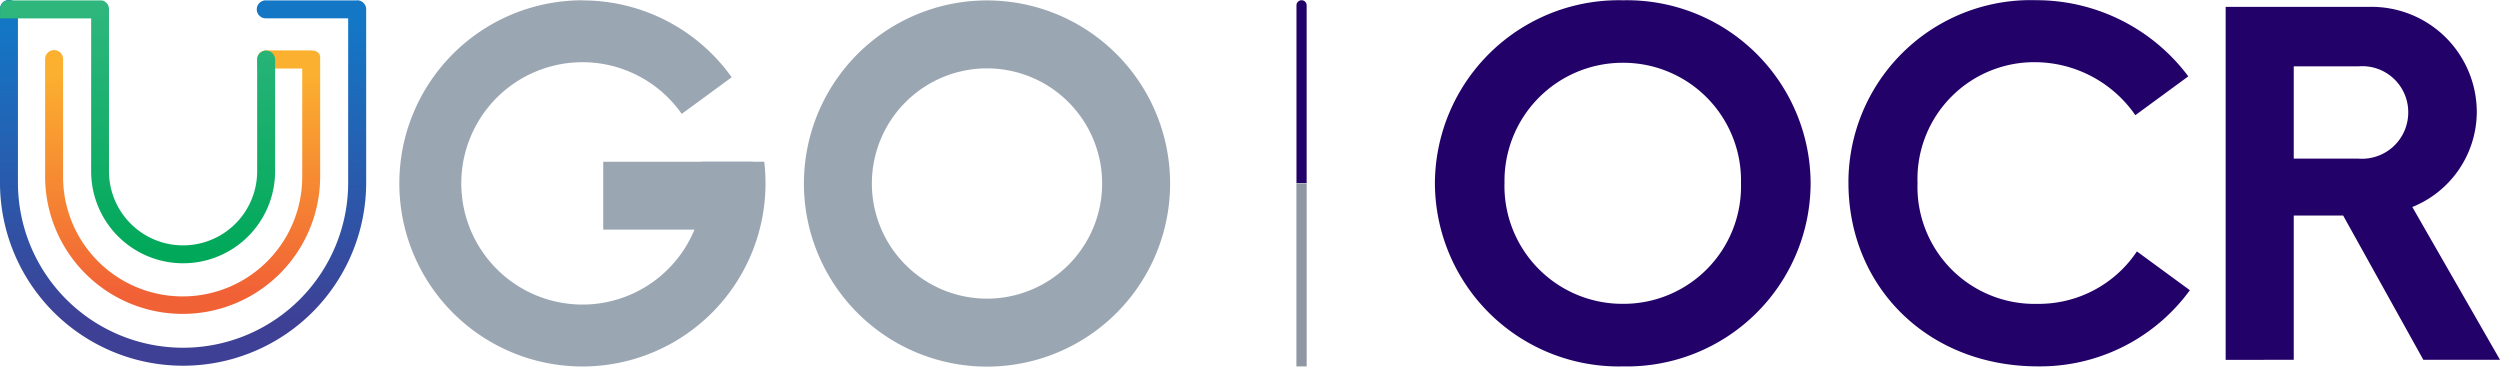
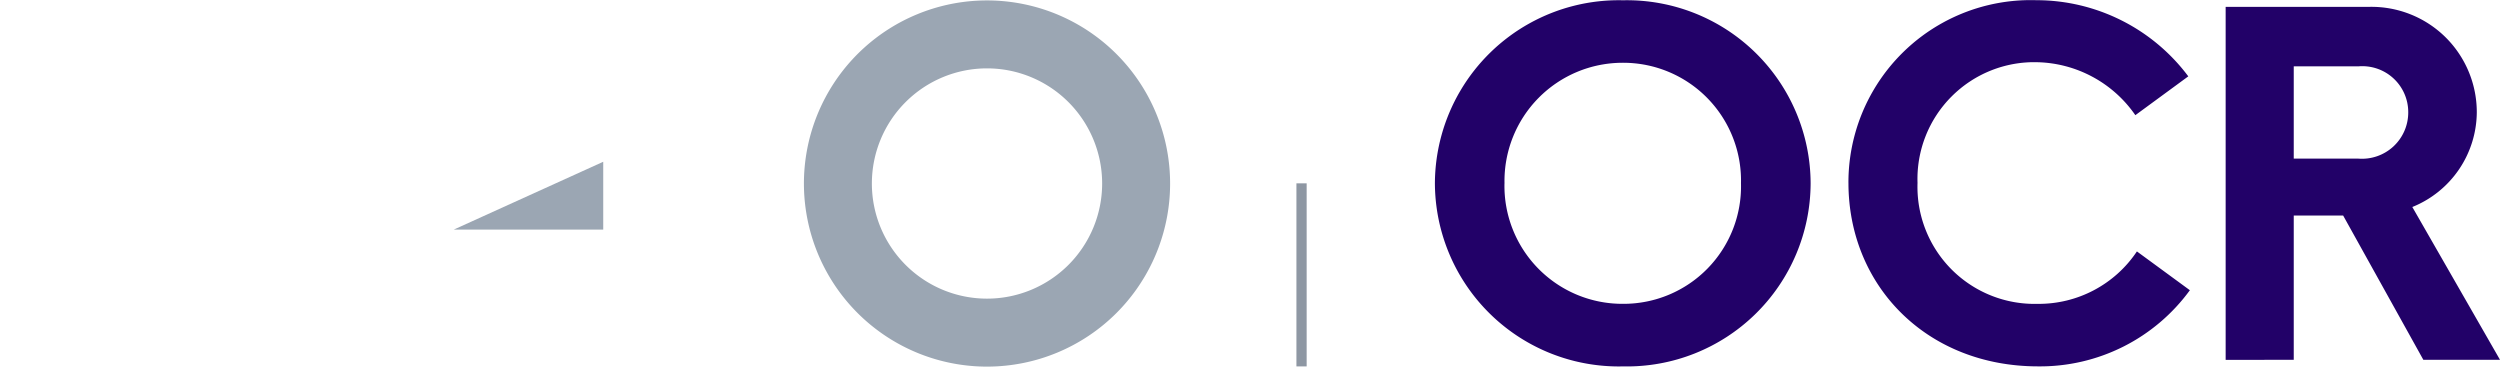
<svg xmlns="http://www.w3.org/2000/svg" width="163.851" height="24.025" viewBox="0 0 163.851 24.025">
  <defs>
    <linearGradient id="a" x1="0.492" y1="0.067" x2="0.492" y2="0.887" gradientUnits="objectBoundingBox">
      <stop offset="0" stop-color="#1377c6" />
      <stop offset="1" stop-color="#3e4095" />
    </linearGradient>
    <linearGradient id="b" x1="0.523" y1="0.08" x2="0.523" y2="0.925" gradientUnits="objectBoundingBox">
      <stop offset="0" stop-color="#fbb12f" />
      <stop offset="1" stop-color="#f16136" />
    </linearGradient>
    <linearGradient id="c" x1="0.662" y1="0.042" x2="0.662" y2="0.98" gradientUnits="objectBoundingBox">
      <stop offset="0" stop-color="#2eb67d" />
      <stop offset="1" stop-color="#00a859" />
    </linearGradient>
  </defs>
  <g transform="translate(0 0)">
    <g transform="translate(84.968 0.016)">
-       <path d="M197.793,0h0a.332.332,0,0,1,.333.333V11.982h-.667V.333A.332.332,0,0,1,197.793,0Z" transform="translate(-197.456 0)" fill="#220168" fill-rule="evenodd" />
      <path d="M197.45,41.168h.671v-12h-.671Z" transform="translate(-197.45 -17.168)" fill="#8e97a3" fill-rule="evenodd" />
    </g>
    <path d="M12,24a12,12,0,1,1,8.484-3.515A12,12,0,0,1,12,24ZM12,4.453A7.546,7.546,0,1,0,19.544,12,7.546,7.546,0,0,0,12,4.453Z" transform="translate(52.691 0.028)" fill="#9ba6b3" />
    <g transform="translate(26.178 0.024)">
-       <path d="M75.621.024A11.982,11.982,0,0,1,85.393,5.06l-3.274,2.4a7.942,7.942,0,1,0,1.436,4.555,8.06,8.06,0,0,0-.127-1.42h4.1a12.408,12.408,0,0,1,.082,1.42,12,12,0,1,1-12-12Z" transform="translate(-63.616 -0.02)" fill="#9ba6b3" fill-rule="evenodd" />
-       <path d="M96.08,25.73h9.8v4.448h-9.8Z" transform="translate(-82.722 -15.152)" fill="#9ba6b3" fill-rule="evenodd" />
+       <path d="M96.08,25.73v4.448h-9.8Z" transform="translate(-82.722 -15.152)" fill="#9ba6b3" fill-rule="evenodd" />
    </g>
    <g transform="translate(0)">
-       <path d="M23.4,0h.013a.589.589,0,0,1,.576.576V11.95a12,12,0,0,1-24,0V.59a.589.589,0,1,1,1.177,0V11.95a10.821,10.821,0,0,0,21.643,0V1.182H17.432a.589.589,0,1,1,0-1.177H23.4Z" transform="translate(0.01 0.019)" fill-rule="evenodd" fill="url(#a)" />
-       <path d="M24.688,8h.045l.029,0,.029,0,.017,0,.013,0,.029.008.029.008.013,0,.013,0,.013,0,.013,0,.037.021.013.008.037.024.013.008.033.024.013.008.013.008.013.008.008.008.021.021.021.021.008.013.008.013.033.045.008.013.013.024.008.013,0,.013,0,.013,0,.013,0,.013.008.029.008.029,0,.013,0,.017,0,.013,0,.029,0,.029v7.737a9.013,9.013,0,0,1-18.026,0V8.58a.589.589,0,1,1,1.177,0v7.694a7.837,7.837,0,0,0,15.674,0v-7.1H21.117v-.6a.588.588,0,0,1,.589-.589h2.983Z" transform="translate(-4.264 -4.684)" fill-rule="evenodd" fill="url(#b)" />
-       <path d="M17.437,3.312a.588.588,0,0,1,.589.589v7.322a6.028,6.028,0,0,1-12.056,0V1.2H0V.609A.588.588,0,0,1,.589.02H6.618l.045.008.017,0,.015,0,.012,0,.029.008.041.013.042.014.009.006L6.864.1,6.88.111l.033.024.013.01.037.033.017.017L6.987.2l.021.021.017.021.017.024L7.05.282l.024.037.008.013L7.1.368l0,.01,0,.013,0,.013,0,.013A.658.658,0,0,1,7.139.5l0,.029,0,.062V11.222a4.855,4.855,0,1,0,9.711,0V3.9a.588.588,0,0,1,.589-.589Z" transform="translate(0.004 0.004)" fill-rule="evenodd" fill="url(#c)" />
-     </g>
+       </g>
    <path d="M2.24-33.635a12.052,12.052,0,0,0,12.33,12,12.044,12.044,0,0,0,8.663-3.421,12.044,12.044,0,0,0,3.632-8.577,12.044,12.044,0,0,0-3.632-8.577,12.044,12.044,0,0,0-8.663-3.421A12.052,12.052,0,0,0,2.24-33.635Zm4.562,0A7.746,7.746,0,0,1,9.023-39.22a7.746,7.746,0,0,1,5.546-2.315,7.719,7.719,0,0,1,5.532,2.32,7.719,7.719,0,0,1,2.2,5.58,7.7,7.7,0,0,1-2.194,5.586,7.7,7.7,0,0,1-5.538,2.313,7.726,7.726,0,0,1-5.552-2.309A7.726,7.726,0,0,1,6.8-33.635Zm22.542-.033c0,6.776,5.155,12.031,12.428,12.031a12.155,12.155,0,0,0,9.949-4.991l-3.471-2.543a7.733,7.733,0,0,1-6.511,3.437A7.677,7.677,0,0,1,36.092-28a7.677,7.677,0,0,1-2.221-5.665A7.65,7.65,0,0,1,36.1-39.321a7.65,7.65,0,0,1,5.643-2.25A8.033,8.033,0,0,1,48.147-38.1l3.471-2.545a12.438,12.438,0,0,0-9.949-4.991A11.949,11.949,0,0,0,29.343-33.668Zm29.185,11.6v-9.453h3.239l5.255,9.453h5.024L66.3-32.082A6.741,6.741,0,0,0,70.526-38.3a6.914,6.914,0,0,0-2.072-4.93A6.914,6.914,0,0,0,63.486-45.2h-9.42v23.138ZM62.759-41.3a3.011,3.011,0,0,1,3.274,3.008,3.034,3.034,0,0,1-.969,2.239,3.035,3.035,0,0,1-2.3.8H58.529V-41.3Z" transform="translate(91.804 45.649)" fill="#220168" />
  </g>
</svg>